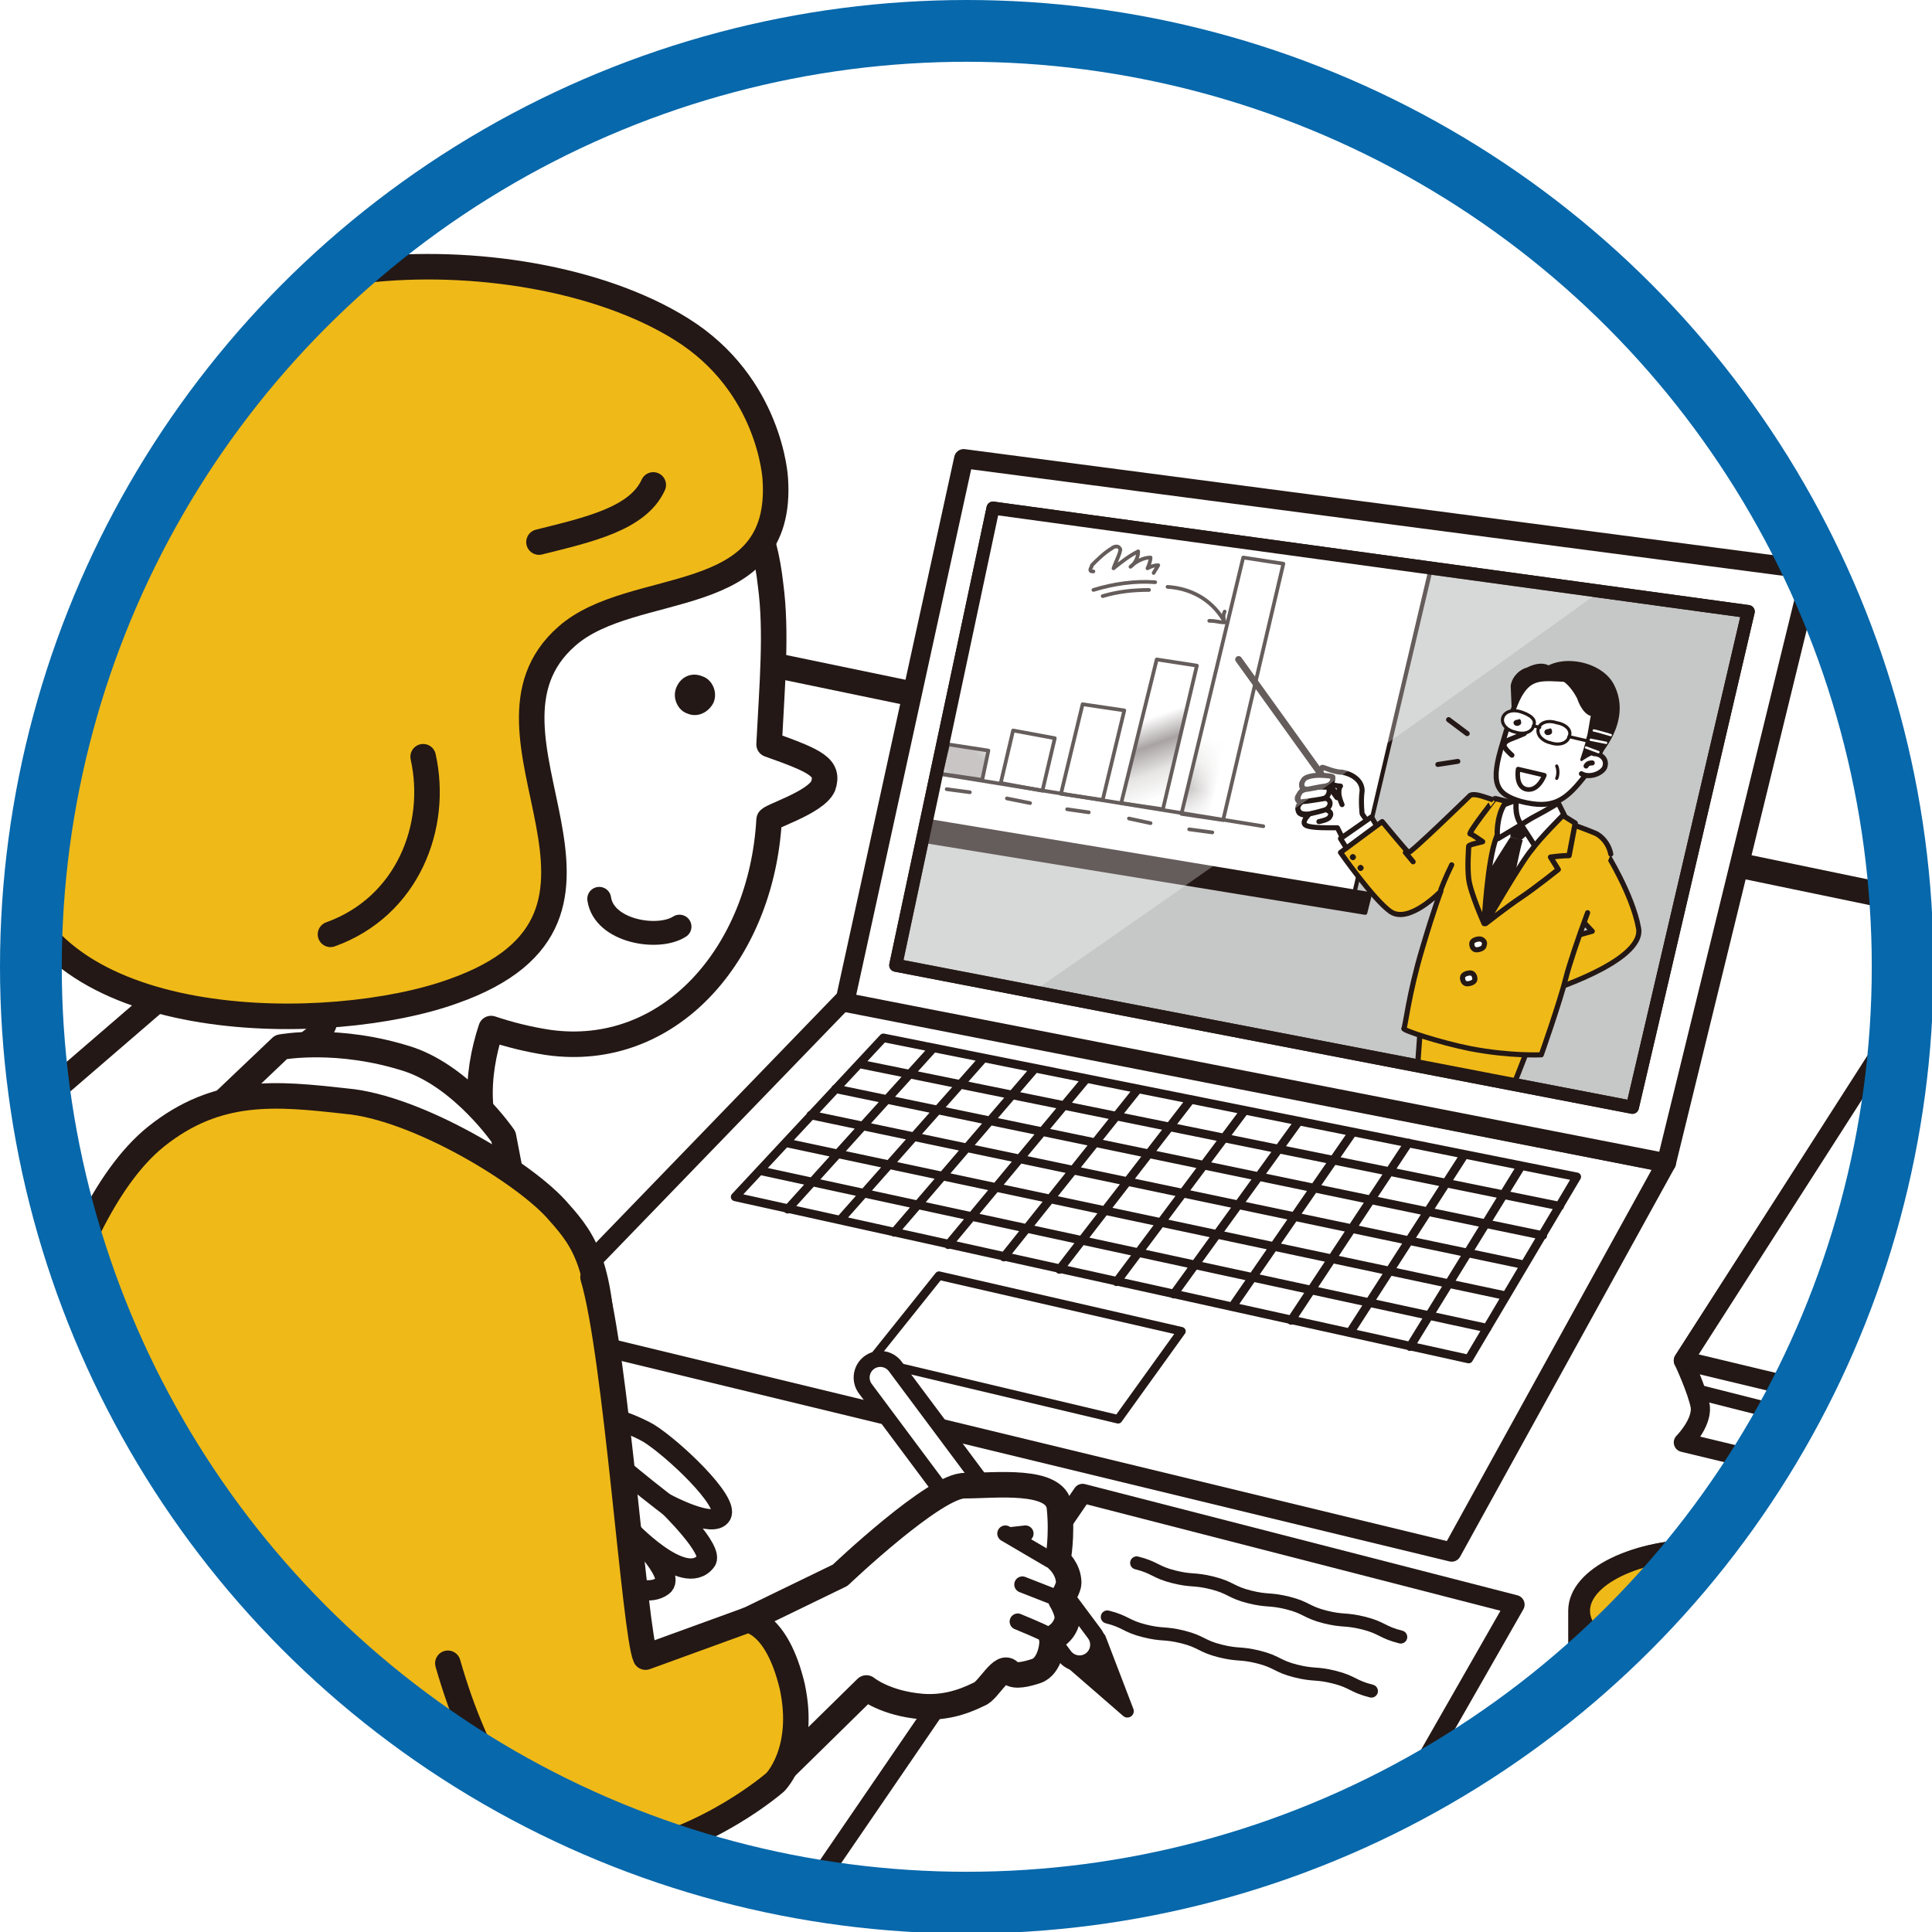
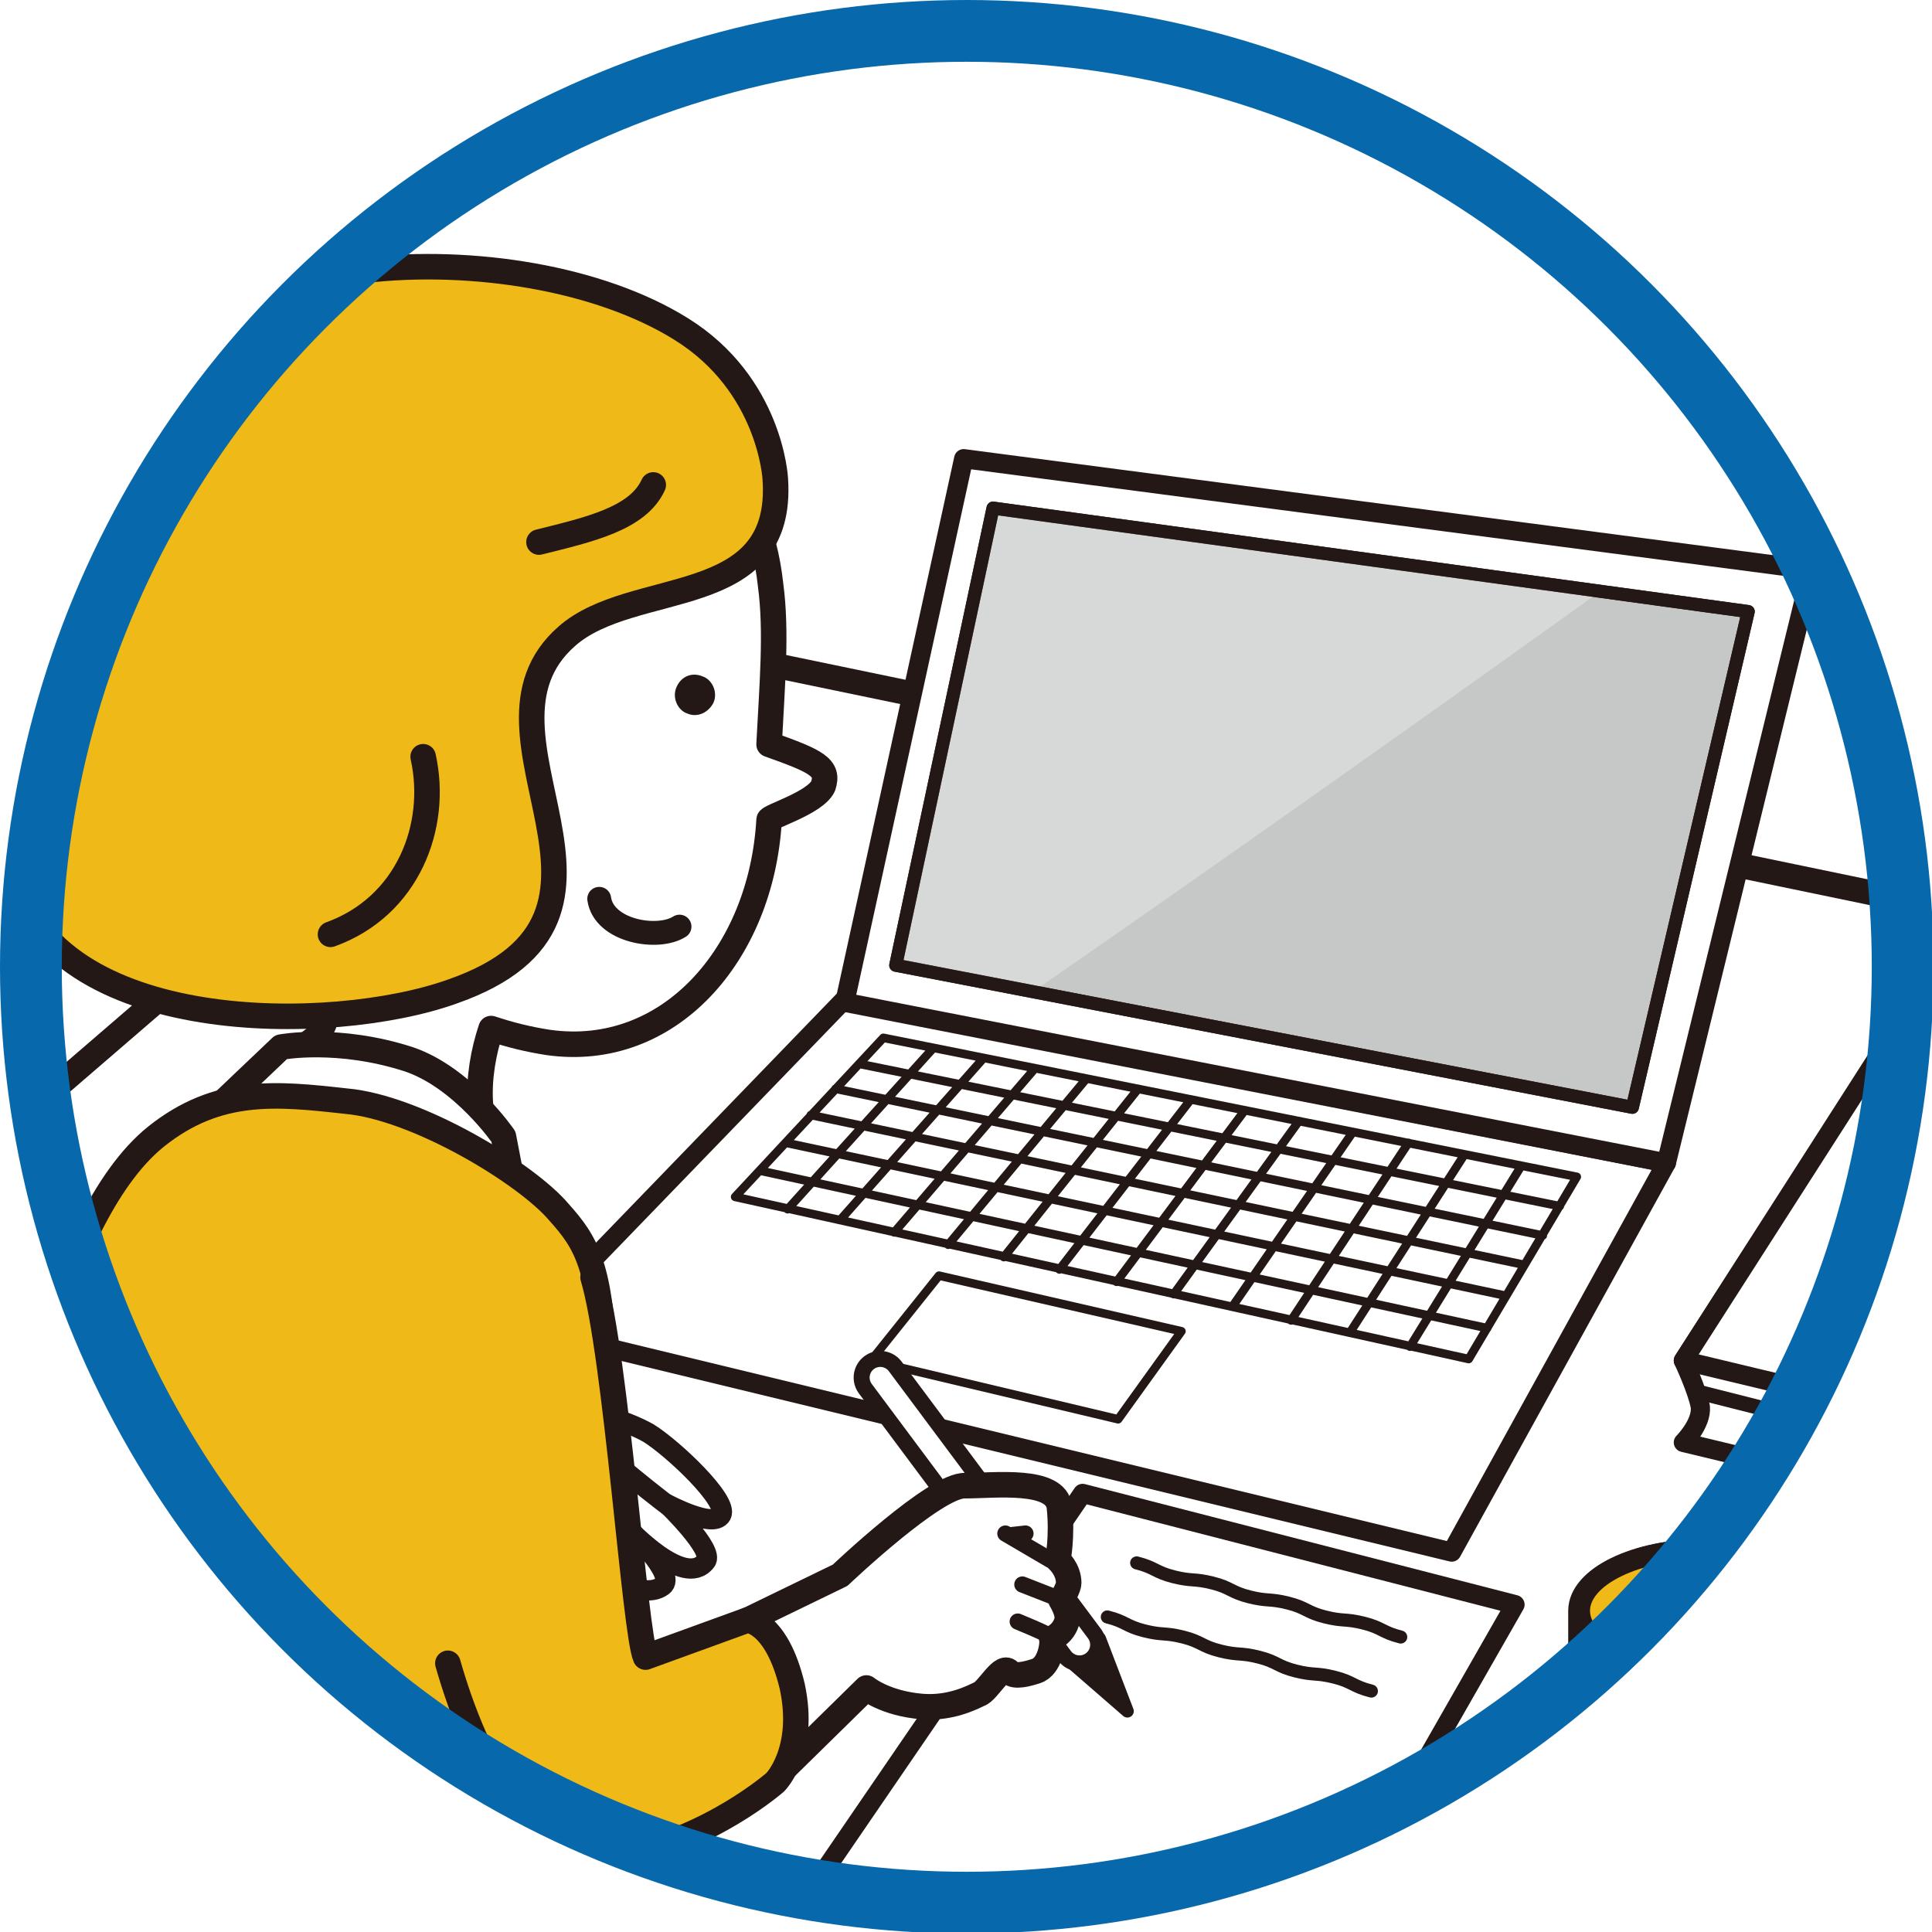
<svg xmlns="http://www.w3.org/2000/svg" xmlns:xlink="http://www.w3.org/1999/xlink" viewBox="0 0 125.1 125.1" style="enable-background:new 0 0 125.1 125.1" xml:space="preserve">
  <style>.st0{fill:none}.st1{fill:#231815}.st2,.st3{fill:none;stroke:#231815;stroke-width:.72}.st3{stroke-width:1.2}.st10,.st15,.st25,.st26,.st28,.st31,.st6,.st7{fill:#fff;stroke:#231815;stroke-width:1.242;stroke-linecap:round;stroke-linejoin:round;stroke-miterlimit:10}.st10,.st15,.st25,.st26,.st28,.st31,.st7{fill:none;stroke-width:.845}.st10,.st15,.st25,.st26,.st28,.st31{fill:#fff;stroke-width:.552}.st15,.st25,.st26,.st28,.st31{stroke-width:1.313}.st25,.st26,.st28,.st31{stroke-width:.239}.st26,.st28,.st31{fill:none}.st28,.st31{fill:#efb918;stroke-width:.333}.st31{fill:#fff;stroke-width:.327}.st32{fill:#efb918;stroke-width:.342}.st32,.st33,.st34{stroke:#231815;stroke-linecap:round;stroke-linejoin:round;stroke-miterlimit:10}.st33{fill:#fff;stroke-width:.333}.st34{stroke-width:.342}.st34,.st35{fill:#fff}.st37,.st38,.st41,.st42,.st43,.st51,.st52,.st54{fill:#231815;stroke:#231815;stroke-width:.16;stroke-linecap:round;stroke-linejoin:round;stroke-miterlimit:10}.st38,.st41,.st42,.st43,.st51,.st52,.st54{fill:#fff;stroke-width:.327}.st41,.st42,.st43,.st51,.st52,.st54{stroke-width:.204}.st42,.st43,.st51,.st52,.st54{fill:none}.st43,.st51,.st52,.st54{stroke:#fff;stroke-width:.151}.st51,.st52,.st54{stroke:#231815;stroke-width:.664}.st52,.st54{stroke-width:.966}.st54{stroke-width:1.313}</style>
  <pattern x="173.5" y="-142.3" width="28.8" height="28.8" patternUnits="userSpaceOnUse" id="_x31_0_dpi_20_x25_" viewBox="1.4 -30.2 28.8 28.8" style="overflow:visible">
    <path class="st0" d="M1.4-30.2h28.8v28.8H1.4z" />
    <path class="st1" d="M30.2 0c.8 0 1.4-.6 1.4-1.4 0-.8-.6-1.4-1.4-1.4-.8 0-1.4.6-1.4 1.4 0 .8.6 1.4 1.4 1.4zM15.8 0c.8 0 1.4-.6 1.4-1.4 0-.8-.6-1.4-1.4-1.4-.8 0-1.4.6-1.4 1.4 0 .8.6 1.4 1.4 1.4zM30.2-14.4c.8 0 1.4-.6 1.4-1.4 0-.8-.6-1.4-1.4-1.4-.8 0-1.4.6-1.4 1.4 0 .8.6 1.4 1.4 1.4zM15.8-14.4c.8 0 1.4-.6 1.4-1.4 0-.8-.6-1.4-1.4-1.4-.8 0-1.4.6-1.4 1.4 0 .8.6 1.4 1.4 1.4zM8.6-7.2c.8 0 1.4-.6 1.4-1.4 0-.8-.6-1.4-1.4-1.4-.8 0-1.4.6-1.4 1.4 0 .8.6 1.4 1.4 1.4zM23-7.2c.8 0 1.4-.6 1.4-1.4 0-.8-.6-1.4-1.4-1.4-.8 0-1.4.6-1.4 1.4 0 .8.6 1.4 1.4 1.4zM8.6-21.6c.8 0 1.4-.6 1.4-1.4 0-.8-.6-1.4-1.4-1.4-.8 0-1.4.6-1.4 1.4 0 .8.6 1.4 1.4 1.4zM23-21.6c.8 0 1.4-.6 1.4-1.4 0-.8-.6-1.4-1.4-1.4-.8 0-1.4.6-1.4 1.4 0 .8.6 1.4 1.4 1.4z" />
    <g>
      <path class="st1" d="M1.4 0c.8 0 1.4-.6 1.4-1.4 0-.8-.6-1.4-1.4-1.4C.6-2.9 0-2.2 0-1.4 0-.6.6 0 1.4 0zM1.4-14.4c.8 0 1.4-.6 1.4-1.4 0-.8-.6-1.4-1.4-1.4-.8 0-1.4.6-1.4 1.4 0 .8.6 1.4 1.4 1.4z" />
    </g>
    <g>
      <path class="st1" d="M30.2-28.8c.8 0 1.4-.6 1.4-1.4 0-.8-.6-1.4-1.4-1.4-.8 0-1.4.6-1.4 1.4 0 .8.6 1.4 1.4 1.4zM15.8-28.8c.8 0 1.4-.6 1.4-1.4 0-.8-.6-1.4-1.4-1.4-.8 0-1.4.6-1.4 1.4 0 .8.6 1.4 1.4 1.4z" />
    </g>
    <g>
      <path class="st1" d="M1.4-28.8c.8 0 1.4-.6 1.4-1.4 0-.8-.6-1.4-1.4-1.4-.8-.1-1.4.6-1.4 1.4 0 .8.6 1.4 1.4 1.4z" />
    </g>
  </pattern>
  <pattern x="173.5" y="-142.3" width="72" height="72" patternUnits="userSpaceOnUse" id="_x31_0_lpi_10__x25_" viewBox="72.2 -72 72 72" style="overflow:visible">
    <path class="st0" d="M72.2-72h72V0h-72z" />
    <path class="st2" d="M144-3.6h72.5M144-18h72.5M144-32.4h72.5M144-46.8h72.5M144-61.2h72.5M144-10.8h72.5M144-25.2h72.5M144-39.6h72.5M144-54h72.5M144-68.4h72.5" />
    <g>
      <path class="st2" d="M72-3.6h72.5M72-18h72.5M72-32.4h72.5M72-46.8h72.5M72-61.2h72.5M72-10.8h72.5M72-25.2h72.5M72-39.6h72.5M72-54h72.5M72-68.4h72.5" />
    </g>
    <g>
      <path class="st2" d="M0-3.6h72.5M0-18h72.5M0-32.4h72.5M0-46.8h72.5M0-61.2h72.5M0-10.8h72.5M0-25.2h72.5M0-39.6h72.5M0-54h72.5M0-68.4h72.5" />
    </g>
  </pattern>
  <pattern x="173.5" y="-142.3" width="72" height="72" patternUnits="userSpaceOnUse" id="_x36__lpi_10__x25_" viewBox="72.2 -72 72 72" style="overflow:visible">
    <path class="st0" d="M72.2-72h72V0h-72z" />
    <path class="st3" d="M144-6h72.5M144-30h72.5M144-54h72.5M144-18h72.5M144-42h72.5M144-66h72.5" />
    <g>
      <path class="st3" d="M72-6h72.5M72-30h72.5M72-54h72.5M72-18h72.5M72-42h72.5M72-66h72.5" />
    </g>
    <g>
      <path class="st3" d="M0-6h72.5M0-30h72.5M0-54h72.5M0-18h72.5M0-42h72.5M0-66h72.5" />
    </g>
  </pattern>
  <defs>
    <circle id="SVGID_1_" cx="62.6" cy="62.6" r="60.6" />
  </defs>
  <use xlink:href="#SVGID_1_" style="overflow:visible;fill:#fff" />
  <clipPath id="SVGID_00000015344483943964121450000003815858580960208828_">
    <use xlink:href="#SVGID_1_" style="overflow:visible" />
  </clipPath>
  <path style="clip-path:url(#SVGID_00000015344483943964121450000003815858580960208828_);fill:#fff;stroke:#231815;stroke-width:1.608;stroke-linecap:round;stroke-linejoin:round;stroke-miterlimit:10" d="m-29.3 98.8 162.8 52.4 34.4-83.7L38.2 40.6z" />
  <g style="clip-path:url(#SVGID_00000015344483943964121450000003815858580960208828_)">
    <path class="st6" d="m83.3 129.8-29.9-8.7 16.7-24.4 28 7.2z" />
    <path class="st7" d="M73.6 101.2c1.2.3 1.2.6 2.4.9 1.2.3 1.3.1 2.5.4 1.2.3 1.2.6 2.4.9 1.2.3 1.3.1 2.5.4 1.2.3 1.2.6 2.4.9 1.2.3 1.3.1 2.5.4 1.2.3 1.2.6 2.4.9M71.7 104.7c1.2.3 1.2.6 2.4.9 1.2.3 1.3.1 2.5.4 1.2.3 1.2.6 2.4.9 1.2.3 1.3.1 2.5.4 1.2.3 1.2.6 2.4.9 1.2.3 1.3.1 2.5.4 1.2.3 1.2.6 2.4.9" />
  </g>
  <path style="clip-path:url(#SVGID_00000015344483943964121450000003815858580960208828_);fill:#fff;stroke:#231815;stroke-width:1.242;stroke-linecap:round;stroke-linejoin:round;stroke-miterlimit:10" d="M94 100.5 34.1 86l20.5-21.2 53.3 10.5z" />
  <path style="clip-path:url(#SVGID_00000015344483943964121450000003815858580960208828_);fill:#fff;stroke:#231815;stroke-width:.552;stroke-linecap:round;stroke-linejoin:round;stroke-miterlimit:10" d="m72.4 91.9-16-3.8 4.4-5.5 15.7 3.6z" />
  <g style="clip-path:url(#SVGID_00000015344483943964121450000003815858580960208828_)">
    <path class="st10" d="M95.1 88 47.6 77.5l9.6-10.3 44.9 9zM55.7 68.9l45.3 9.2M54.1 70.5 99.9 80M52.5 72.2l46.2 9.7M50.9 74l46.6 9.9M49.2 75.8 96.3 86M51 78.3l9.4-10.4M54.4 79l9.3-10.5M57.9 79.8 67 69.2M61.4 80.6l8.9-10.7M65 81.4l8.7-10.9M68.6 82.2l8.5-11M72.3 83l8.3-11.1M76 83.8l8.1-11.2M79.8 84.6l7.8-11.3M83.6 85.5 91.2 74M87.4 86.3l7.4-11.5M91.3 87.2l7.2-11.7" />
  </g>
  <path style="clip-path:url(#SVGID_00000015344483943964121450000003815858580960208828_);fill:#fff;stroke:#231815;stroke-width:1.242;stroke-linecap:round;stroke-linejoin:round;stroke-miterlimit:10" d="M107.9 75.3 54.7 64.9l7.7-35.2 54.9 7.2z" />
  <path style="clip-path:url(#SVGID_00000015344483943964121450000003815858580960208828_);fill:#c6c7c7;stroke:#231815;stroke-width:.845;stroke-linecap:round;stroke-linejoin:round;stroke-miterlimit:10" d="M105.7 71.7 58 62.5l6.3-29.6 48.9 6.7z" />
  <path style="clip-path:url(#SVGID_00000015344483943964121450000003815858580960208828_);fill:#fff;stroke:#231815;stroke-width:1.653;stroke-linecap:round;stroke-linejoin:round;stroke-miterlimit:10" d="M53.3 50.9c.4-1.2-.4-1.6-3.5-2.7.2-3.9.5-7.3.1-10.3-.8-7.3-4.8-9.8-12.4-12.7-7.6-2.8-20.7 4.8-22.6 10-1.8 5.1 1.7 13.9 3.2 18.4.9 2.7 2.7 5.3 4.9 7.5l-.7-.2c-.8 2.6-.9 5.6-2 6.4-3.3 2.5-7.7 6.6-7.7 6.6s8.1 8.3 12.5 9.6c7.4 2.2 8.2-4.2 8.2-4.2s-1.9-2.6-2.2-7.9c-.1-1.6.2-3.3.7-4.8 1.2.4 2.4.7 3.7.9 7.8 1.1 13.8-5.7 14.3-14.4-.1-.2 3-1.1 3.5-2.2z" />
  <path style="clip-path:url(#SVGID_00000015344483943964121450000003815858580960208828_);fill:#231815" d="M43.8 44.5c-.3.7.1 1.5.7 1.7.7.3 1.4-.1 1.7-.7.3-.7-.1-1.5-.7-1.7-.7-.3-1.4 0-1.7.7z" />
  <path style="clip-path:url(#SVGID_00000015344483943964121450000003815858580960208828_);fill:none;stroke:#231815;stroke-width:1.653;stroke-linecap:round;stroke-linejoin:round;stroke-miterlimit:10" d="M34.1 32.1c-2.4 3.5-7.6 7.2-11 7.7M29.7 29.5c-1.7 2.7-5.2 5.7-8 6.1" />
  <g style="clip-path:url(#SVGID_00000015344483943964121450000003815858580960208828_)">
    <path class="st15" d="M23.4 96.2c.3-.2 2.3-.4 3.6-1.2 1.3-.8 7.3-3.4 8.9-3.7 1.7-.3 4.7.7 6.1 1.5 1.6 1 5.2 4.4 4.7 5.3-.5.9-3.5-.7-3.5-.7s3.1 3 2.5 3.7c-1.4 1.8-5.1-2.2-5.1-2.2s3.3 3.1 2.3 3.8c-1.5 1.1-4.7-1.4-4.7-1.4s2.6 2 1.3 3c-.7.5-4.7-1.6-5.2-1.9-.5-.2-2.2.7-4.3.8-2.1.1-3.7-.9-3.8-1.1-.1-.2-4.5 1.2-4.2 1.2.3 0-3.2-3.7 1.4-7.1z" />
    <path class="st15" d="M38.3 101.4s-1.6-1.7-2.3-2.1c-.7-.4-1.7-.5-2.5-.7M40.7 99c-.8-.8-2-1.8-2.8-2-1-.3-2.2-.7-2.2-.7M43.7 97.8c-1-.7-2.7-2.1-3.3-2.6-.6-.5-2.5-1-2.5-1" />
  </g>
  <path style="clip-path:url(#SVGID_00000015344483943964121450000003815858580960208828_);fill:#efb918;stroke:#231815;stroke-width:1.653;stroke-linecap:round;stroke-linejoin:round;stroke-miterlimit:10" d="M50.2 31c.6 8.6-9.2 6.4-13.5 10.2-7.3 6.4 6.6 18.1-7.4 23C21.5 67 3.4 67.1.8 56.6c-1.4-5.8 4-9 4.7-12 1.2-5.3 0-7.1 1-11.8 2-9 6.5-14.1 17.1-15.3 7-.8 15.2.5 20.5 3.8 5.8 3.6 6.1 9.7 6.1 9.7z" />
  <path style="clip-path:url(#SVGID_00000015344483943964121450000003815858580960208828_);fill:#fff;stroke:#231815;stroke-width:1.545;stroke-linecap:round;stroke-linejoin:round;stroke-miterlimit:10" d="M38.8 58.2c.3 2.1 3.8 2.7 5.2 1.8" />
  <path style="clip-path:url(#SVGID_00000015344483943964121450000003815858580960208828_);fill:#efb918;stroke:#231815;stroke-width:1.653;stroke-linecap:round;stroke-linejoin:round;stroke-miterlimit:10" d="M21.4 60.5c5-1.8 7-7 6-11.5M34.9 35.1c3.2-.8 6.4-1.5 7.4-3.7" />
  <g style="clip-path:url(#SVGID_00000015344483943964121450000003815858580960208828_)">
    <defs>
-       <path id="SVGID_00000150782964346244959320000001869822181042897551_" d="M105.7 71.7 58 62.5l6.3-29.6 48.9 6.7z" />
-     </defs>
+       </defs>
    <clipPath id="SVGID_00000122712678304796529630000010670632863555825828_">
      <use xlink:href="#SVGID_00000150782964346244959320000001869822181042897551_" style="overflow:visible" />
    </clipPath>
    <g style="clip-path:url(#SVGID_00000122712678304796529630000010670632863555825828_)">
      <path style="fill:#fff;stroke:#231815;stroke-width:.272;stroke-linecap:round;stroke-linejoin:round;stroke-miterlimit:10" d="m87.7 57.8-33-5.4 5.4-22.9 33 5.4z" />
      <pattern id="SVGID_00000088116216920598332540000013670188000469604533_" xlink:href="#_x31_0_dpi_20_x25_" patternTransform="matrix(1.702 .279 -.408 1.707 2923.159 7020.29)" />
      <path style="fill:url(#SVGID_00000088116216920598332540000013670188000469604533_);stroke:#231815;stroke-width:.239;stroke-linecap:round;stroke-linejoin:round;stroke-miterlimit:10" d="m79.2 53.1-2.7-.4 4-16.6 2.6.4z" />
      <pattern id="SVGID_00000153705205199512409030000016866629997984045988_" xlink:href="#_x31_0_lpi_10__x25_" patternTransform="matrix(1.678 -.612 .498 1.618 9579.588 -1432.045)" />
      <path style="fill:url(#SVGID_00000153705205199512409030000016866629997984045988_);stroke:#231815;stroke-width:.239;stroke-linecap:round;stroke-linejoin:round;stroke-miterlimit:10" d="m75.3 52.4-2.7-.4 2.3-9.3 2.6.4z" />
      <pattern id="SVGID_00000136395664208558383330000015620298705659341199_" xlink:href="#_x36__lpi_10__x25_" patternTransform="matrix(-1.27 -1.095 -1.205 1.339 -26944.94 -7532.153)" />
      <path style="fill:url(#SVGID_00000136395664208558383330000015620298705659341199_);stroke:#231815;stroke-width:.239;stroke-linecap:round;stroke-linejoin:round;stroke-miterlimit:10" d="m68.7 51.4 2.7.4 1.4-5.8-2.7-.4z" />
      <pattern id="SVGID_00000139262012295274926410000008732725422206572961_" xlink:href="#_x36__lpi_10__x25_" patternTransform="matrix(1.678 -.612 .498 1.618 9579.588 -1432.045)" />
      <path style="fill:url(#SVGID_00000139262012295274926410000008732725422206572961_);stroke:#231815;stroke-width:.239;stroke-linecap:round;stroke-linejoin:round;stroke-miterlimit:10" d="m67.5 51.2-2.7-.5.8-3.4 2.7.5z" />
      <pattern id="SVGID_00000090256333200037543050000004417595180025771423_" xlink:href="#_x31_0_lpi_10__x25_" patternTransform="matrix(-1.27 -1.095 -1.205 1.339 -26952.19 -7452.37)" />
      <path style="fill:url(#SVGID_00000090256333200037543050000004417595180025771423_);stroke:#231815;stroke-width:.239;stroke-linecap:round;stroke-linejoin:round;stroke-miterlimit:10" d="m60.9 50.1 2.7.4.4-1.9-2.6-.4z" />
      <path class="st25" d="m58.3 49.7 23.5 3.8M61.3 51.1l1.5.2M65.2 51.7l1.5.3M69.1 52.4l1.4.2M73.1 53l1.4.3M77 53.7l1.5.2" />
      <path class="st26" d="M70.8 37c-.1 0-.2 0-.2-.1s.1-.2.1-.3c.4-.4.8-.8 1.3-1.1.1-.1.4-.2.5 0 .1.1 0 .2 0 .3-.1.3-.3.7-.4 1 .5-.4 1-.8 1.6-1.1 0 .4-.2.8-.5 1 .3-.3.8-.6 1.3-.6 0 .2-.1.5-.2.7.2-.1.4-.2.7-.2-.1.2-.2.3-.3.5M70.8 38.2c1.3-.4 2.7-.6 4-.5M71.4 38.6c1-.3 2-.4 3-.4M75.6 38c1.5.1 2.8.8 3.6 2.1" />
      <path class="st26" d="M79.3 39.6c-.1.2-.1.4 0 .7-.4 0-.5-.1-1-.1" />
      <path style="fill:#231815;stroke:#231815;stroke-width:.272;stroke-linecap:round;stroke-linejoin:round;stroke-miterlimit:10" d="m88.4 59.1-35-5.7.3-1.3 35 5.8z" />
      <g>
        <path class="st28" d="M104 55.2s1.7 2.7 2.1 4.9c.4 2.2-6.2 4.2-6.2 4.2l.7-3.3 2.5-.7-1.6-1.7" />
        <path style="fill:none;stroke:#231815;stroke-width:.332;stroke-linecap:round;stroke-linejoin:round;stroke-miterlimit:10" d="m93.8 46.6 1.2.9" />
        <path style="fill:none;stroke:#231815;stroke-width:.319;stroke-linecap:round;stroke-linejoin:round;stroke-miterlimit:10" d="m93.1 49.5 1.3-.2" />
        <path class="st31" d="M89.2 54c-.1 0-1-1.3-1-1.3s-.1-.8 0-1.5c0-.7-.7-1.1-1.3-1.2-.6 0-1.3-.4-1.3-.3-.2.4.1.8.2.8s-1.4-.1-1.5.2c-.1.3.2.6.2.6s-.5.1-.5.4.5.3.5.3-.6.3-.4.6c.1.2.6.2.6.2s-.4.4-.2.6c.2.2 1.2.2 1.6.2h.5l.7 1.4" />
        <path class="st32" d="M92.1 64.7s0 .1-.8 11.1l4.2.6s4-9.6 4.2-10.7l-7.6-1z" />
        <path class="st33" d="m89.4 53.9-.6-1-2 1.4.5.8" />
        <path class="st28" d="M102.8 59.1c-.6 1.6-1.2 3.4-1.4 4.2-.4 1.6-1.6 5-1.6 5s-2 .1-4.6-.4c-2-.4-4.4-1.2-4.3-1.3.1-.1.3-2.2 1.2-5.2.8-2.7 1.2-3.7 1.2-3.7S91.2 59.9 90 59c-1.1-.8-3.2-3.8-3.2-3.8l2.7-2s1.4 1.7 1.7 2c.1.1 4-3.7 4-3.7.4-.2 1.3.3 2.2.5.4.1 4.8 1.5 5 1.6 0 0 .8.3 1 .4.5.3.8.8.9 1.3" />
        <path class="st34" d="M100.9 50.5s-.5 1.7-.2 2.4c.3.8.2.7.2.7s-2.4 2-3.3 1.7c-1.2-.4-.9-2.3-.9-2.3s.5.2 1.2-.7c.7-.8.7-2.1.7-2.1" />
        <path class="st35" d="M96.8 52.8s4.5 1.2 4.3 1.1c-.1-.1-4.9 5.9-4.9 5.9s-1-3.5-.6-4.3c.4-.8 1.3-2.4 1.2-2.7z" />
        <path d="M100.5 53.4s-1.7 3.6-2.7 4.4c-1 .8-1.7 1.5-1.7 1.5-.4-2.5 1.2-6.5 1.3-6.5" style="fill:none;stroke:#231815;stroke-width:.342;stroke-linecap:round;stroke-linejoin:round;stroke-miterlimit:10" />
        <path class="st1" d="m97.8 53.2 1.6.4-.9.8-.7-.2z" />
        <path class="st1" d="M97.8 54.2s-1.3 2-1.9 3.1l.3 2.2 1.6-1.4s.6-3.1.8-3.7l-.8-.2z" />
        <path class="st32" d="M96.9 54.2c.4-.9 1.1-2.2 1.1-2.2l-1.2-.3S95 54 95.2 54c.1 0 .5.3.8.5-.4.1-.9.2-.9.3 0 .1-.1 1.3 0 2.1.1.9 1 2.9 1 2.9s.2-4.1.8-5.6z" />
        <path class="st34" d="m97.4 52.1.8-.3s-.2.9.3 1.6l-1.5.9c-.1-.1-.1-1.4.4-2.2z" />
        <path class="st34" d="m98.5 53.4.9 1.4s.7-.6 1.1-1l.8-1-.4-.8s-1 .6-1.4.8c-.4.2-1 .6-1 .6z" />
        <path class="st37" d="M98.9 43.3c-.4.1-.9.5-1 1.1l.1 2.4 2.4-3.5c.1.1-.3-.6-1.5 0z" />
        <path class="st38" d="M98.4 45c-.4.7-.8 2.1-1.1 3.1-.8 2.6-.5 3.3 1.2 3.8 2 .5 2.8 0 4-1.5.6-.7 1.5-2.1 1.6-3.2.1-1-1-3.2-2.6-3.2-1.7-.1-2.4-.2-3.1 1z" />
        <path class="st37" d="M103.4 49s2.3-2.3 1-4.7c-.9-1.6-4-2-4.9-.4-.1.1 1.5-1 2.7 1.3 0 0 .3 1 .9 1.1-.1.4-.2 1.3-.3 1.5 0 .2-.4 1.4-.4 1.4s.7-.5.9-.4c.3.2.1.2.1.2" />
        <path d="M100 50.2s-.4 1.1-1.2.9c-.7-.2-.5-1.3-.5-1.3l1.7.4z" style="fill:#fff;stroke:#231815;stroke-width:.296;stroke-linecap:round;stroke-linejoin:round;stroke-miterlimit:10" />
        <path class="st38" d="M103.2 48.8c.5 0 .9.4.7.9-.2.4-1 .7-1.5.4M98.7 47.5c-.9.4-1.2.4-1.3.7-.1.2.5.7.5.7" />
        <path class="st38" d="M102.7 49.6c.1-.2.3-.2.4-.2" />
        <path class="st33" d="M96.1 61.2c0 .2-.3.3-.5.3s-.3-.2-.3-.4.3-.3.5-.3.4.2.3.4zM95.5 63.4c0 .2-.3.3-.5.3s-.3-.2-.3-.4.3-.3.5-.3.3.2.3.4z" />
        <path class="st28" d="M93.3 57.6s.3-.8.7-1.6M91 55.2l.5.6" />
        <path class="st1" d="M87.8 55.5c0 .1-.1.2-.2.2s-.2-.1-.2-.2.1-.2.2-.2.2.1.2.2zM88.3 56.2c0 .1-.1.2-.2.2s-.2-.1-.2-.2.1-.2.2-.2.2.1.2.2z" />
        <path class="st32" d="m101.6 55.4.4-2.1-.8-.5s-1.5 1.5-2 2.2c-.7.8-3 4.8-3 4.8s1.4-1.1 2.3-1.7c.9-.6 2.4-1.8 2.4-1.8l-.5-.8c.7-.1 1.2-.1 1.2-.1z" />
        <path class="st31" d="M85.8 50.3s0 .3.3.4c.3.2.7.2.7.2s-.3.3.1 1.2M84.4 52c.1 0 1.3-.2 1.5-.4.2-.2.2-.5.1-.6-.2-.1-1.6 0-1.8.3-.3.4-.1.7.2.7z" />
        <path style="fill:#fff;stroke:#231815;stroke-width:.437;stroke-linecap:round;stroke-linejoin:round;stroke-miterlimit:10" d="m80.2 42.7 6.4 8.9" />
        <path class="st31" d="M84.7 51.1s1-.2 1.1-.2c.6-.1.5-.6.5-.6-.2-.1-.9-.1-.9-.1s-.8 0-1 .3c-.2.3-.1.6.2.6M84.8 52.7s.9-.2 1.1-.3c.4-.3.2-.7-.1-.7 0 0-1.2.2-1.4.2s-.5.4-.3.6c.1.3.7.2.7.2M86 52.5s.3.1.1.4c-.1.2-.7.3-.7.3" />
        <path class="st41" d="M99.3 47c-.1.4-.6.6-1.2.4-.5-.1-.9-.5-.8-.9.1-.4.6-.6 1.2-.4.6.2 1 .5.8.9zM101.6 47.7c-.1.4-.6.6-1.2.4-.5-.1-.9-.5-.8-.9.1-.4.6-.6 1.2-.4.6.1 1 .5.8.9z" />
        <path class="st42" d="m99.3 47 .4.1M101.6 47.7l1.3.3M100.8 49.6c.1.2.1.6 0 .8" />
        <path class="st43" d="M103.2 47.3c.1 0 1.1.3 1.1.3M103 47.9l1 .2M102.7 48.4l.8.3" />
        <path class="st1" d="M100.5 47.4c0 .1-.1.2-.3.2-.1 0-.2-.1-.2-.2s.1-.2.3-.2c.1-.1.2 0 .2.2zM98.5 46.8c0 .1-.1.2-.3.2-.1 0-.2-.1-.2-.2s.1-.2.3-.2c.1-.1.2 0 .2.2z" />
      </g>
    </g>
  </g>
  <path style="clip-path:url(#SVGID_00000015344483943964121450000003815858580960208828_);fill:#fff;fill-opacity:.3" d="m103.6 38.3-39.3-5.4L58 62.5l8.9 1.7c9.6-6.6 28.1-19.7 36.7-25.9z" />
  <path style="clip-path:url(#SVGID_00000015344483943964121450000003815858580960208828_);fill:#fff;stroke:#231815;stroke-width:1.653;stroke-linecap:round;stroke-linejoin:round;stroke-miterlimit:10" d="m14.1 71.7 4.1-3.9s3.7-.7 8.3.8c3.5 1.2 6.1 5 6.1 5l1 5.2s-18.8-7.1-19.5-7.1z" />
  <g style="clip-path:url(#SVGID_00000015344483943964121450000003815858580960208828_)">
    <path style="fill:#231815;stroke:#231815;stroke-width:.828;stroke-linecap:round;stroke-linejoin:round" d="m69.2 107.5 3.8 3.3-1.8-4.7z" />
    <path class="st35" d="m57 89.2 12.9 17.3" />
    <path style="fill:none;stroke:#231815;stroke-width:3.449;stroke-linecap:round;stroke-linejoin:round;stroke-miterlimit:10" d="m57 89.2 12.9 17.3" />
    <path style="fill:none;stroke:#fff;stroke-width:1.38;stroke-linecap:round;stroke-linejoin:round;stroke-miterlimit:10" d="m57 89.2 12.9 17.3" />
  </g>
  <path style="clip-path:url(#SVGID_00000015344483943964121450000003815858580960208828_);fill:#efb918;stroke:#231815;stroke-width:1.545;stroke-linecap:round;stroke-linejoin:round;stroke-miterlimit:10" d="m10.9 111.1-3-1.3" />
  <path style="clip-path:url(#SVGID_00000015344483943964121450000003815858580960208828_);fill:#efb918;stroke:#231815;stroke-width:1.653;stroke-linecap:round;stroke-linejoin:round;stroke-miterlimit:10" d="M10.1 73.6C3.4 79 .5 96.2-.9 103.2c-1.6 7.8-4.1 28.1-2.2 35.2 2 7.1 11.2 10.1 18.4 13 9.9 3.9 23.8-2.9 26.3-3.5 2.4-.6-.3-5.2-3.4-8-2.8-2.6-8.5-7.2-8.5-7.2s-4.1-6.1-3.3-12 4.6-11.2 7.1-14.5c2.5-3.3 5.7-11.2 5.6-17.3-.1-6.9-1.2-8.5-2.9-10.4-2.1-2.5-9.2-6.8-13.8-7.2-4.5-.5-8.3-.9-12.3 2.3z" />
  <path style="clip-path:url(#SVGID_00000015344483943964121450000003815858580960208828_);fill:#fff;stroke:#231815;stroke-width:1.545;stroke-linecap:round;stroke-linejoin:round;stroke-miterlimit:10" d="m7 151.3-4.3-2.1-2.8-33.4 4.5.8z" />
  <g style="clip-path:url(#SVGID_00000015344483943964121450000003815858580960208828_)">
    <path d="M17.8 122.2c-.6 4.3-4.2 6.5-8 5l-18.3-7.4c-3.7-1.5-6.5-6.3-6.1-10.6l-.6-11.2c.4-4.3 3.8-6.7 7.6-5.3l19.6 7c3.8 1.4 6.4 6 5.7 10.3l.1 12.2z" style="fill:#fff;stroke:#231815;stroke-width:1.653;stroke-linecap:round;stroke-linejoin:round;stroke-miterlimit:10" />
  </g>
  <path style="clip-path:url(#SVGID_00000015344483943964121450000003815858580960208828_);fill:#fff;stroke:#231815;stroke-width:1.653;stroke-linecap:round;stroke-linejoin:round;stroke-miterlimit:10" d="m47.6 105.3 6.8-3.3s6.2-5.9 8.1-5.8c1.9 0 5.9-.5 6.1 1.4.2 1.9-.1 3.4-.1 3.4s.7.6.7 1.5c0 .3-.4 1-.5 1.1 0 0 .5.8.4 1.3-.2.9-1 1.2-1 1.2.1.3-.1 1.8-1 2.1-.6.2-1.4.4-1.7.1-.5-.7-1.4 1.2-2 1.4-1.2.6-2.4.9-3.7.8-2.4-.2-3.6-1.2-3.6-1.2l-5.5 5.4" />
  <path style="clip-path:url(#SVGID_00000015344483943964121450000003815858580960208828_);fill:#efb918;stroke:#231815;stroke-width:1.653;stroke-linecap:round;stroke-linejoin:round;stroke-miterlimit:10" d="M38.4 82.7c1.5 5 2.7 23.1 3.4 24.6l6.6-2.4s1.9.1 2.9 4.3c.9 4.2-1.1 6.2-1.1 6.2s-4.2 3.7-10 4.8c-5.8 1-9.4-6.2-11.2-12.5" />
  <path style="clip-path:url(#SVGID_00000015344483943964121450000003815858580960208828_);fill:#fff;stroke:#231815;stroke-width:1.05;stroke-linecap:round;stroke-linejoin:round;stroke-miterlimit:10" d="M65.1 99.3 68 101M66.2 102.6l2.3.9" />
  <g style="clip-path:url(#SVGID_00000015344483943964121450000003815858580960208828_)">
    <path class="st6" d="m144.2 72.6-22-5L109 88.1s.9 1.9 1.1 3c.1 1.1-1.1 2.3-1.1 2.3l24.1 5.8 11-21.4s.7-1.3.8-2.7c.1-1.3-.7-2.5-.7-2.5z" />
    <path class="st51" d="m124.8 71.3 13.6 3.3M123.4 74.1l13.6 3.3M121.9 77.3l13.6 3.3" />
    <path class="st6" d="M133.2 93.9 109 88.1l13.2-20.6 22 5.1z" />
    <path class="st52" d="m124.3 71.4 14.1 3.2M122.3 74.9l14.1 3.2M133.2 93.9s.6 1.7.7 2.7c0 1-.5 2.3-.5 2.3" />
    <path style="fill:#fff;stroke:#231815;stroke-width:.966;stroke-linecap:round;stroke-linejoin:round;stroke-miterlimit:10" d="m110.2 90.2 8.3 2.1" />
  </g>
  <g style="clip-path:url(#SVGID_00000015344483943964121450000003815858580960208828_)">
    <ellipse class="st54" cx="119" cy="110.9" rx="5.2" ry="4.9" />
    <path d="M118.6 104.3c0-2.2-3.7-4-8.2-4-4.5 0-8.2 1.8-8.2 4v13c0 2.2 3.7 4 8.2 4 4.5 0 8.2-1.8 8.2-4v-13z" style="fill:#efb918;stroke:#231815;stroke-width:1.313;stroke-linecap:round;stroke-linejoin:round;stroke-miterlimit:10" />
    <path class="st15" d="M103.5 106.3c1.4 1.1 4 1.9 6.9 1.9s5.5-.8 6.9-1.9c-1.4-1.1-4-1.9-6.9-1.9s-5.4.8-6.9 1.9z" />
    <ellipse class="st54" cx="110.5" cy="104.3" rx="8.2" ry="4" />
  </g>
  <path style="clip-path:url(#SVGID_00000015344483943964121450000003815858580960208828_);fill:none;stroke:#231815;stroke-width:.845;stroke-linecap:round;stroke-linejoin:round;stroke-miterlimit:10" d="M105.7 71.7 58 62.5l6.3-29.6 48.9 6.7z" />
  <path style="clip-path:url(#SVGID_00000015344483943964121450000003815858580960208828_);fill:#fff;stroke:#231815;stroke-width:1.05;stroke-linecap:round;stroke-linejoin:round;stroke-miterlimit:10" d="m65.5 99.4.9-.1M65.9 105s1.7.7 1.8.8" />
  <use xlink:href="#SVGID_1_" style="overflow:visible;fill:none;stroke:#0768ab;stroke-width:4;stroke-miterlimit:10" />
</svg>